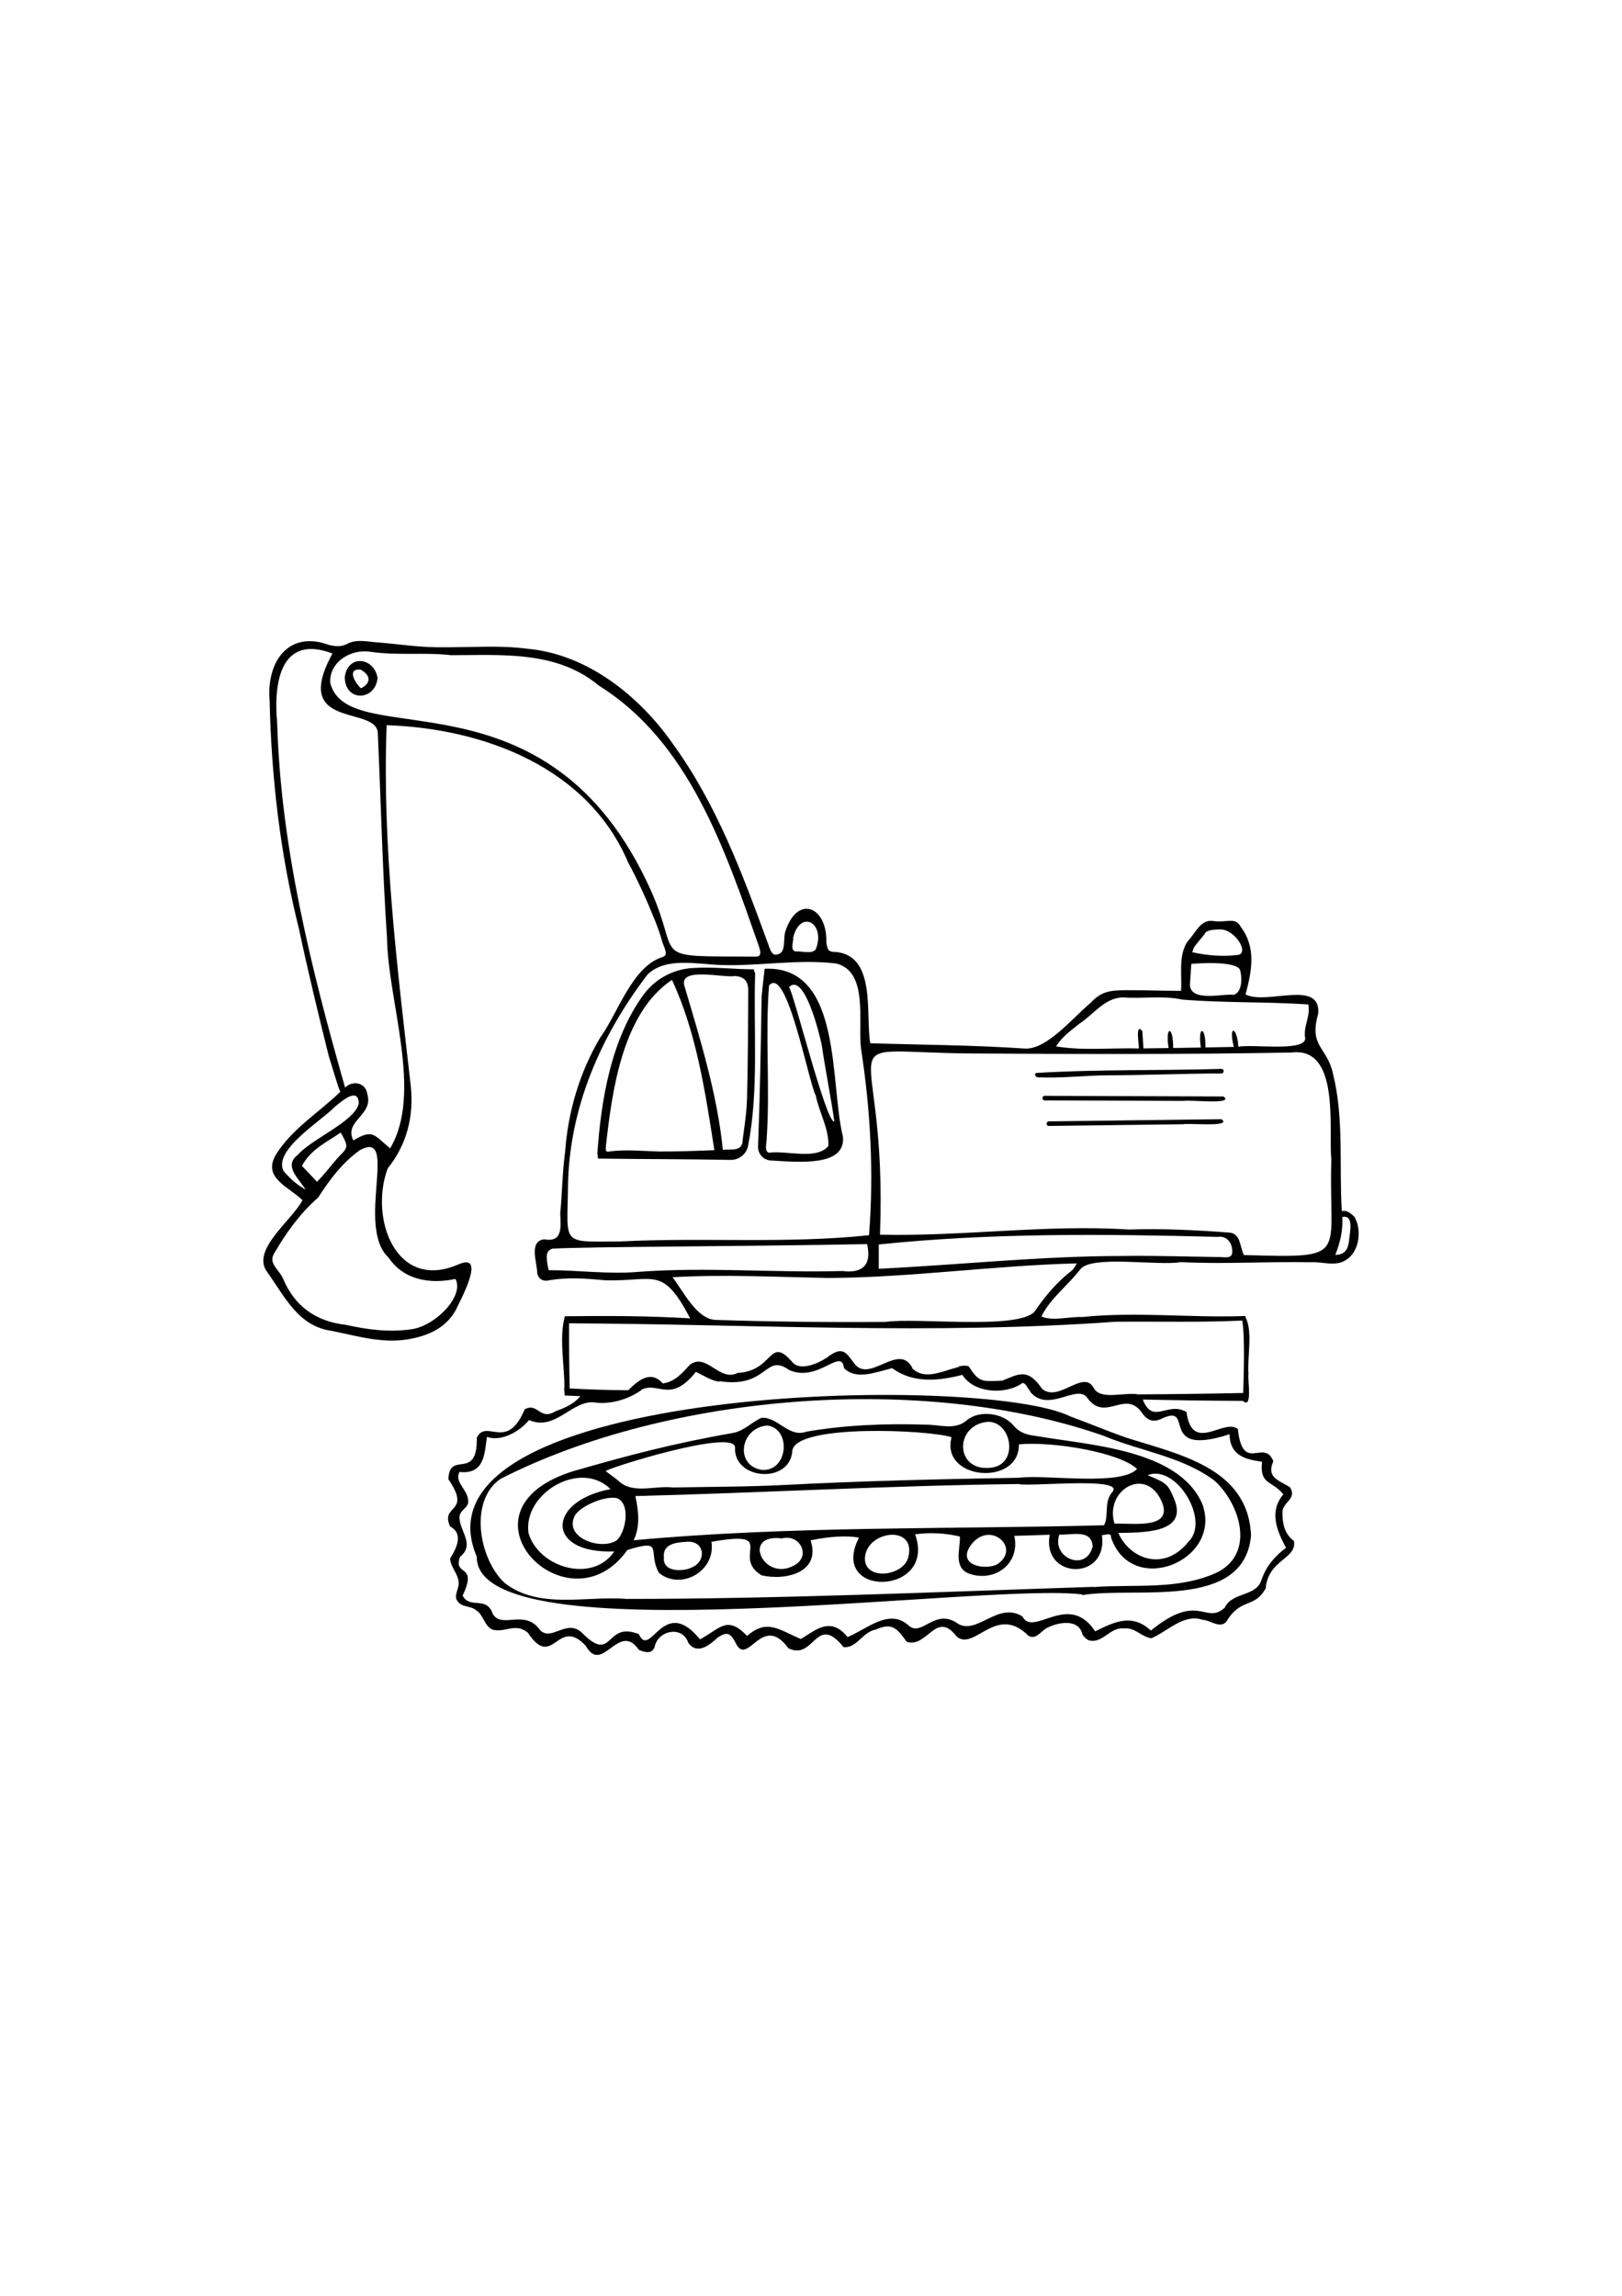
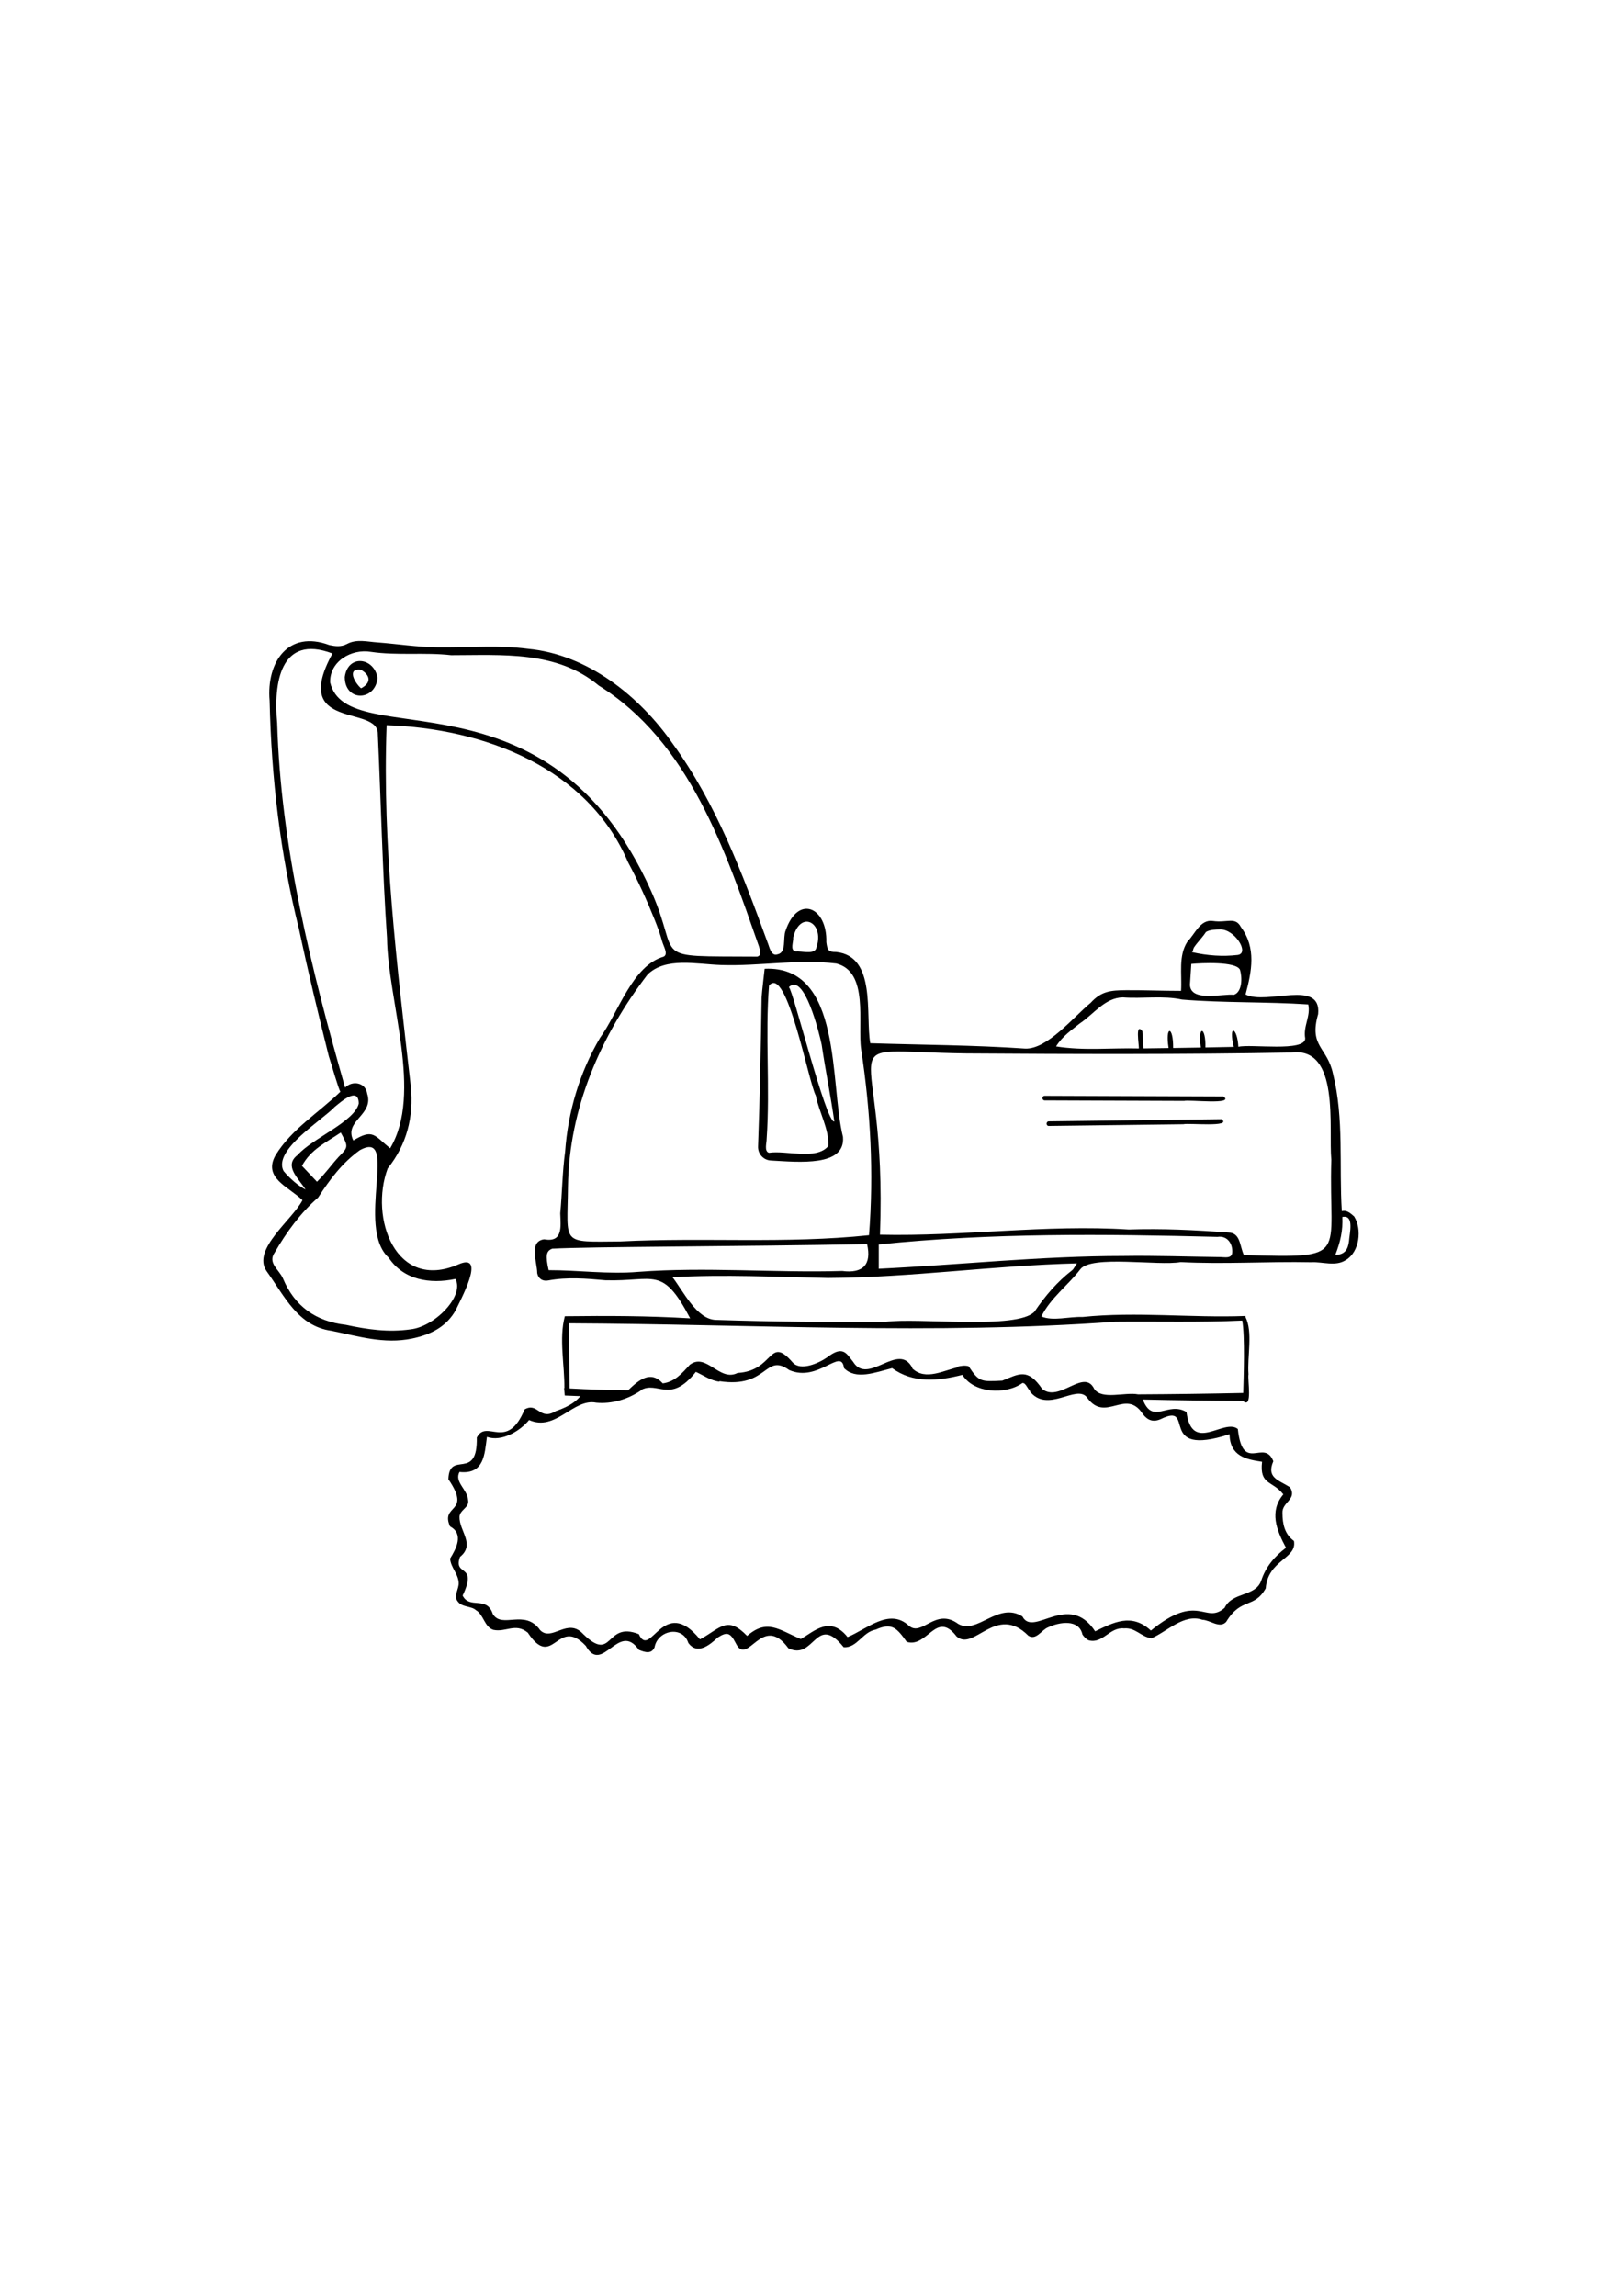
<svg xmlns="http://www.w3.org/2000/svg" viewBox="0 0 2500 2500" width="595" height="842" preserveAspectRatio="xMidYMid meet" data-scaled="true">
  <rect style="fill:#FFFFFF;" width="2500" height="2500" />
  <g>
    <path d="M531.38,524.267c4.928-35.335,45-30.412,50.577,1.364C578.515,561.813,531.454,562.951,531.38,524.267z M556.501,541.75   c17.572-9.19,13.11-21.259-0.576-28.785C534.154,510.739,546.756,533.311,556.501,541.75z" />
    <path d="M1299.286,1232.969c-20.723-82.339-0.197-264.468-120.721-259.075c-0.033,0.57-4.199,35.291-4.681,44.117   c-1.214,76.588-2.592,153.264-5.49,229.734c-0.43,11.346,8.255,20.965,19.592,21.6   C1231.519,1271.785,1303.243,1279.242,1299.286,1232.969z M1276.727,1247.074c-18.845,22.263-64.882,6.227-91.55,10.377   c-7.807-2.473-3.285-15.568-3.522-21.842c0.007,0.001,0.013,0.002,0.02,0.003c5.415-77.811-2.459-159.971,3.634-235.789   c27.326-33.347,60.891,149.242,72.067,169.429C1262.433,1195.158,1278.114,1220.976,1276.727,1247.074z M1285.935,1209.293   c-12.589,3.497-64.146-204.766-70.033-207.09c23.775-23.641,47.226,72.344,50.56,88.761   C1272.192,1130.079,1280.739,1171.798,1285.935,1209.293z" />
-     <path d="M1163.932,981.092c-0.494-2.709-2.546-3.363-1.678-6.299c-30.822-0.145-63.831-4.122-95.293-2.014   c-30.05,2.013-57.802,17.221-75.483,41.602c-50.118,69.111-65.389,163.932-70.881,246.062c0.265,0.057,0.532,0.119,0.797,0.176   c0.046,1.936-0.277,4.036,0.577,5.804c67.686,0.912,136.248,0.703,203.85,2.028c13.123,0.257,24.674-8.824,27.208-21.703   C1169.807,1161.463,1161.144,1069.2,1163.932,981.092z M1017.445,1255.493c-26.38-0.5-53.463-3.715-79.524,0.192   c-6.35,1.116-3.714-7.145-3.797-10.768c9.238-81.319,24.694-202.533,101.539-253.854c37.8,80.528,51.589,174.147,65.393,262.372   C1073.188,1254.581,1045.312,1255.593,1017.445,1255.493z M1151.38,1174.2c-0.545,21.158-3.991,42.271-6.683,63.333   c0.007,18.596-17.431,14.105-30.605,15.366c-8.436-85.305-34.833-170.256-59.286-252.879   c-8.244-29.633,60.447-11.641,77.749-14.938c14.529,0.813,20.863,8.171,20.772,22.962   C1152.986,1063.433,1152.807,1118.834,1151.38,1174.2z" />
    <path d="M1882.618,1205.707c-87.784,1.11-178.107,2.254-266.066,3.367c-4.524,0.057-4.537,7.094,0,7.037   c69.154-0.875,138.308-1.75,207.462-2.625C1831.437,1211.322,1900.375,1218.545,1882.618,1205.707z" />
    <path d="M1885.808,1170.706c-91.871-0.338-183.742-0.675-275.613-1.013c-4.528-0.017-4.535,7.02,0,7.037   c71.628,0.263,143.256,0.526,214.884,0.789C1832.786,1175.398,1903.509,1183.972,1885.808,1170.706z" />
-     <path d="M1882.619,1128.186c-94.744,2.883-190.424,0.502-284.669,6.221c-4.515,0.274-2.636,6.606,1.871,6.79   c38.425,1.565,72.706-3.037,108.793-3.127c58.142-0.145,115.863-2.703,174.005-2.847   C1887.147,1135.211,1887.155,1128.175,1882.619,1128.186z" />
    <path d="M2087.171,1355.586c-5.395-4.728-11.545-10.444-19.043-8.133c-4.329-70.664,3.648-142.375-13.588-211.807   c-8.779-41.277-37.457-41.565-22.9-91.916c5.366-54.679-79.141-13.333-111.871-30.237c9.578-35.825,16.762-71.658-7.06-103.728   c-8.744-16.657-21.138-6.251-43.225-9.475c-19.522-2.849-27.339,19.751-39.125,31.545c-14.558,22.146-8.289,50.193-9.995,76.118   c-29.661,0-57.8-1.233-84.453-1.046c-24.692,0.173-38.61,1.692-54.894,19.508c-26.107,21.392-66.839,71.956-100.978,70.484   c-79.548-5.464-159.125-5.685-238.692-8.224c-7.712-44.115,9.759-134.342-52.725-140.628c-11.84,0.191-13.379-3.005-14.978-15.017   c1.486-54.323-43.658-74.058-62.768-17.892c-4.641,11.371,1.968,34.152-12.824,36.634c-9.846,3.132-12.25-12.202-15.073-18.689   c-38.895-106.342-78.681-213.116-145.721-305.495c-51.338-73.685-131.417-137.96-223.147-146.675   c-47.016-5.964-81.258-1.948-140.682-2.448c-30.492-0.257-60.967-5.107-91.411-7.439c-15.735-1-32.119-5.602-46.977,2.268   c-9.421,4.99-17.948,3.737-27.27,1.853c-63.595-23.783-97.287,26.259-92.192,85.549c2.694,118.75,16.248,236.417,45.215,351.766   c13.946,65.686,29.686,130.943,45.977,196.069c4.464,13.385,15.327,52.306,17.945,54.786   c-33.386,32.341-75.129,57.474-99.855,97.638c-20.336,35.538,20.434,48.884,41.343,69.525   c-15.073,29.904-78.299,75.664-55.431,109.19c27.676,38.303,48.12,84.99,100.25,92.161c40.805,8.198,80.774,20.878,123.826,11.968   c28.938-5.988,52.693-17.918,67.26-43.228c6.496-14.145,48.925-90.676,4.479-71.115c-96.857,42.163-137.415-71.879-109.03-147.883   c29.516-36.817,40.253-79.715,35.695-125.879c-21.069-185.031-44.326-370.584-37.329-557.121   c149.564,4.976,309.752,64.814,372.11,211.157c15.311,28.548,28.879,58.375,40.933,88.453c4.325,10.791,8.398,21.703,11.434,32.925   c2.333,8.625,10.042,20.174,2.528,24.122c-48.491,13.847-69.889,86.369-98.027,125.051   c-31.359,52.973-49.471,113.958-53.87,175.521c-4.29,31.387-4.5,63.417-7.511,95.014c0.724,20.671,4.343,45.232-24.845,39.979   c-24.192,3.218-10.67,35.66-10.684,51.932c1.374,7.945,7.505,13.254,17.075,11.481c29.364-5.438,58.687-2.966,88.142-0.28   c75.651,2.202,87.555-23.308,130.566,58.673c-67.234-3.964-127.534-3.994-193.17-3.241c-9.244,34.189-0.374,74.523-0.7,110.789   c-0.154-0.01-0.309-0.022-0.463-0.031c0.296,3.802,0.658,7.6,1.083,11.395c8.009,0.341,16.019,0.634,24.029,0.944   c-5.124,6.125-13.711,14.856-38.032,23.136c-24.875,15.459-27.32-14.358-47.893-2.706c-27.232,65.345-58.168,14.128-73.444,42.972   c-0.1-0.026-0.187-0.057-0.288-0.082c1.52,69.077-42.37,18.982-43.784,64.74c36.617,53.482-12.896,37.875,2.556,72.673   c21.837,11.769,9.292,34.481,0.062,49.649c1.128,13.903,12.248,22.78,13.229,36.683c0.901,9.749-8.414,20.84-1.682,28.89   c6.389,9.82,21.199,7.124,28.309,13.873c11.794,6.588,12.84,25.634,26.713,30.269c19.271,4.279,34.331-11.289,53.258,4.397   c39.151,59.032,45.398-26.521,89.307,20.244c25.603,45.769,50.584-39.011,81.886,6.241c8.589,3.447,19.453,7.289,24.147-4.038   c4.666-26.146,43.045-34.151,52.061-6.636c13.858,18.884,32.967,3.182,45.477-8.501c14.441-9.247,19.452-7.01,27.594,8.812   c18.427,37.944,40.375-47.973,81.204,7.926c40.451,19.57,42.047-55.047,85.188-1.607c20.774,1.225,29.057-23.703,49.394-27.184   c25.249-11.303,32.607-2.113,47.756,18.837c31.92,9.973,45.267-49.644,76.844-8.292c27.059,23.696,61.03-50.833,110.495-1.236   c12.132,7.914,20.523-9.059,30.732-12.847c16.582-7.978,47.365-13.457,52.764,11.189c2.571,3.621,5.723,7.231,9.894,8.892   c21.376,5.679,32.143-20.657,54.061-18.406c18.066-1.503,25.623,12.612,42.269,15.244c24.349-10.201,49.866-38.325,78.55-28.521   c12.172,0.393,26.768,14.035,36.741,3.233c23.05-38.247,42.857-19.6,60.981-51.727c3.452-44.127,48.465-45.178,43.493-72.958   c-14.52-10.52-17.647-26.359-17.748-42.927c-1.021-17.034,23.12-20.95,11.759-39.768c-17.661-11.169-36.896-14.697-25.803-40.146   c-14.287-36.101-47.105,19.923-54.72-49.688c-21.344-17.266-70.458,38.706-79.17-26.159c-28.97-17.248-51.815,20.677-67.29-19.226   c51.394,1.156,102.799,1.853,154.206,2.063c15.501,13.921,6.989-33.214,8.7-40.96c-2.101-27.73,7.022-65.115-4.668-88.284   c-0.013-0.518-0.026-1.036-0.04-1.554c-83.89,3.192-167.502-7.062-251.21,1.559c-20.37-0.836-45.255,6.805-63.327-0.778   c14.032-28.489,41.099-47.949,59.927-72.631c16.709-22.501,120.88-4.978,154.705-11.186c67.11,3.494,134.099-1.139,201.453,0.248   c17.099-1.047,37.396,7.072,53.272-3.45C2095.498,1410.189,2099.607,1375.292,2087.171,1355.586z M1840.15,941.251   c5.471-8.349,12.994-15.296,18.57-23.982c5.959-3.711,14.717-3.863,22.036-3.989c22.541-0.386,45.997,37.143,26.679,39.381   c-22.864,2.65-46.05,1.086-70.255-4.381C1839.294,946.007,1838.729,943.793,1840.15,941.251z M1834.068,998.597   c0.634-10.376,1.359-20.746,2.114-32.171c15.344-1.44,69.006-4.154,75.034,9.032c3.392,11.183,3.912,34.105-9.487,38.591   C1886.029,1011.755,1834.931,1025.937,1834.068,998.597z M1664.184,1058.217c21.49-14.135,38.765-39.723,66.453-40.201   c29.74,2.316,62.587-3.103,91.233,3.347c65.104,5.374,129.416,3.153,194.555,7.49c4.069,18.095-8.126,33.66-4.699,52.339   c0.017,21.249-84.048,8.291-103.026,12.968c-1.686-30.778-15.884-35.328-7.035,0.157c-14.584,0.362-29.17,0.614-43.756,0.843   c0.856-32.669-12.3-35.013-7.032,0.118c-14.225,0.243-28.449,0.502-42.675,0.716c0.371-34.65-12.627-35.177-7.029,0.096   c-12.928,0.188-25.855,0.389-38.782,0.533l-1.652-26.534c-11.311-14.454-5.105,21.169-5.38,26.608   c-42.897-1.119-85.031,3.782-127.626-3.157C1637.808,1077.428,1651.66,1068.448,1664.184,1058.217z M1222.579,925.561   c11.283-44.12,50.485-21.822,34.877,18.179c-5.512,8.291-22.139,2.566-31.395,3.521   C1217.21,944.798,1223.308,932.616,1222.579,925.561z M437.11,1285.64c-16.77-32.39,58.484-77.373,78.877-98.963   c9.782-7.855,36.612-31.988,36.972-5.119c-6.27,27.902-72.037,53.951-94.171,79.291c-22.497,16.964,2.549,37.079,12.182,53.295   C458.792,1307.706,447.211,1297.503,437.11,1285.64z M522.072,1263.694c-12.112,13.191-20.084,25.146-33.509,38.417   c-8.216-8.694-15.601-16.51-23.151-24.5c13.765-25.659,37.757-36.275,59.808-51.334   C537.26,1248.353,536.947,1248.674,522.072,1263.694z M599.085,1419.179c23.016,34.26,63.393,41.051,102.906,32.702   c14.427,26.689-32.564,73.82-69.223,77.689c-34.221,4.87-66.849,0.203-99.747-6.964c-46.259-5.255-79.022-28.656-96.955-71.658   c-5.956-13.626-24.027-23.6-12.578-39.912c17.838-30.979,40.081-61.289,66.905-84.65c17.604-27.275,36.862-53.329,64.179-72.893   C615.951,1219.728,547.318,1371.661,599.085,1419.179z M596.517,926.485c1.337,97.912,55.651,238.99,4.786,324.109   c-24.652-20.119-26.215-30.603-56.7-12.135c-15.311-30.411,32.233-39.005,21.35-72.077c-2.363-17.184-22.803-21.017-34.034-9.307   c-52.213-182.927-99.161-370.855-104.705-562.087c-5.761-60.369,4.468-137.561,85.234-106.874   c-65.658,119.637,70.831,78.564,69.875,123.958C587.201,716.794,589.384,821.857,596.517,926.485z M1003.636,854.185   c-158.198-354.243-468.099-209.857-494.72-321.342c-1.27-32.5,32.72-52.43,62.869-47.264c40.641,5.974,82.569,0.42,123.538,5.111   c78.05,0.043,162.713-7.398,227.521,46.772c139.514,86.818,195.076,254.024,246.836,401.667c1.447,5.518,5.272,13.938-2.571,16.096   C996.07,954.125,1051.851,962.151,1003.636,854.185z M875.428,1309.425c1.701-120.633,50.143-231.872,122.686-326.697   c28.103-27.169,74.848-15.886,113.664-14.614c58.994,1.932,118.38-9.421,177.221-2.303c50.678,12.677,32.605,92.181,38.238,131.977   c14.552,94.946,19.732,190.569,12.187,286.703c-128.063,13.495-255.2,3.053-383.361,9.596   C863.508,1394.693,874.518,1400.365,875.428,1309.425z M983.732,1440.985c-46.135,3.909-92.177-2.635-138.092-2.595   c-5.163-22.747-3.812-29.661,5.527-33.166c54.689-3.194,291.474-3.29,485.276-7.003c7.29,31.327-6.252,45.621-38.261,41.426   C1193.469,1442.693,1088.144,1433.056,983.732,1440.985z M1761.613,1660.298c7.425,9.594,15.949,12.658,27.685,7.462   c55.161-27.122-8.157,60.38,105.81,23.407c0.712,34.065,25.616,38.732,50.134,42.442c-4.178,36.22,15.861,28.528,32.763,50.234   c-21.946,26.165-10.667,54.819,4.126,82.299c-17.378,12.988-31.37,29.367-38.24,50.798c-9.215,25.088-44.375,16.808-56.388,41.739   c-30.21,26.565-39.732-25.407-113.635,35.044c-29.688-27.752-58.058-12.292-85.885,1.146   c-41.063-62.522-95.269,10.044-112.153-22.953c-37.383-23.359-69.305,28.336-98.862,11.536   c-35.626-26.194-56.252,21.157-76.529,2.407c-30.07-27.226-64.107,5.626-94.074,17.873c-26.8-33.449-50.913-9.289-72.029,3.013   c-34.179-14.497-51.99-31.536-82.78-4.815c-30.914-31.884-40.644-12.036-72.649,5.338c-56.723-69.964-76.312,31.605-94.268-8.057   c-52.364-20.693-38.906,45.512-85.833-0.231c-24.074-26.22-48.222,12.616-66.319-5.959c-23.582-33.482-58.708-1.201-72.946-24.887   c-9.343-28.585-35.78-6.797-46.469-28.353c24.098-50.666-14.988-28.588-4.073-59.575c24.102-19.482-1.505-39.96-0.774-62.064   c0.872-11.067,15.526-13.724,13.284-25.474c-1.017-16.535-21.655-27.915-13.317-43.37c38.289,4.182,38.682-27.399,42.314-54.045   c22.78,8.027,51.027-8.909,64.982-25.952c41.143,18.445,68.022-33.922,103.547-26.726c23.637,2.278,48.646-5.044,69.263-19.128   c-0.34,0.001-0.681,0.009-1.021,0.01c26.365-15.629,45.109,22.25,85.269-28.37c12.114,5.484,22.96,13.637,36.523,15.106   c-0.198-0.275-0.395-0.55-0.593-0.826c75.789,11.802,70.007-44.293,107.821-17.142c44.951,19.927,80.596-35.799,84.542-3.033   c18.283,18.776,47.812,6.793,74.222,0.16c32.073,23.449,70.344,20.022,108.327,10.325c17.331,28.239,66.26,31.33,92.584,12.554   c5.815-0.219,7.711,10.112,12.661,12.397c-0.633-0.082-1.271-0.171-1.905-0.254c27.668,36.159,72.328-11.179,88.716,10.154   C1703.812,1674.849,1735.279,1619.004,1761.613,1660.298z M1719.061,1517.824c65.249-0.65,130.373,1.231,195.591-1.801   c4.441,23.338,2.175,88.424,1.541,111.58c-54.001,1.169-108.012,1.852-162.024,2.157c-20.294-3.912-55.957,9.041-67.613-8.433   c-15.831-32.514-53.845,21.712-80.226,0.079c-22.352-32.72-35.512-23.269-61.391-12.822c-32.919,1.726-35.945,2.13-51.902-22.039   c0.067-0.002,0.135-0.005,0.202-0.008c-5.473-1.822-12.045-0.96-18.247,0.733c1.79-0.07,3.581-0.139,5.371-0.211   c-24.22,4.553-54.037,23.059-74.701,2.158c0.221-0.002,0.442-0.006,0.663-0.009c-21.313-41.908-68.409,28.007-91.446-9.698   c-9.795-11.766-14.987-26.215-39.762-6.883c-13.9,9.565-41.201,21.358-53.265,8.079c-37.324-42.991-27.829,12.903-85.057,16.052   c-27.894,14.298-48.054-32.107-73.625-12.564c-11.834,13.029-23.224,26.314-41.625,28.632   c-19.015-20.807-37.054-5.007-53.433,10.577c-30.034-0.218-60.063-1.115-90.054-2.787c-0.767-33.449-1.041-66.909-0.927-100.365   C1157.812,1521.506,1438.426,1538.203,1719.061,1517.824z M1652.474,1438.516c-23.109,17.825-41.74,39.821-57.947,63.735   c-26.138,28.362-180.976,8.703-229.963,15.868c-87.23,0.653-174.464-0.274-261.639-3.095c-29.121-1.195-49.495-43.88-66.394-65.841   c80.682-4.476,159.059-0.371,239.494,1.243c128.554-0.683,255.21-19.312,383.829-22.533   C1656.121,1433.379,1654.86,1436.676,1652.474,1438.516z M1899.202,1411.981c-1.489,8.798-11.2,6.272-17.998,6.192   c-50.11-0.589-100.235-2.445-150.322-1.693c-125.895,0.048-250.909,13.573-376.451,19.73v-37.456   c173.896-18.088,347.667-16.122,522.091-11.709C1892.425,1384.68,1900.524,1398.655,1899.202,1411.981z M2051.977,1268.212   c-4.593,150.852,30.977,151.53-134.781,146.855c-6.679-14.193-4.944-34.16-23.8-34.729c-51.196-3.834-102.302-6.347-153.635-4.615   c-128.182-8.181-255.735,10.894-383.44,7.946c12.203-321.234-92.704-282.328,133.054-279.332   c167.03,1.109,333.813,1.68,500.828-1.349C2065.967,1093.329,2047.439,1219.256,2051.977,1268.212z M2079.217,1393.739   c-1.601,13.376-7.058,20.775-21.11,21.11c7.817-20.041,11.833-37.324,10.853-58.446   C2087.873,1352.543,2079.97,1381.616,2079.217,1393.739z" />
-     <path d="M1733.953,1695.759c-28.21-9.997-56.098-21.699-84.358-32.038c-133.422-67.194-1028.116-49.311-914.743,216.169   c-1.575,155.144,782.568,39.187,933.087,58.107l0.037,1.12c81.472-13.893,249.708,24.756,260.242-91.862   C1923.749,1742.008,1815.99,1722.285,1733.953,1695.759z M1876.437,1903.874c-59.561,27.854-127.379,18.114-191.159,22.769   c-0.003-0.104-0.006-0.208-0.009-0.312c-239.997,7.851-479.436,18.517-719.659,18.606c-62.425-5.075-134.82,16.678-187.937-24.708   c-39.314-36.799-55.347-126.105-6.483-160.132c259.406-132.506,653.844-163.14,929.753-66.533   c56.605,23.799,121.64,31.824,171.306,69.396C1911.221,1798.751,1935.016,1873.998,1876.437,1903.874z" />
-     <path d="M1853.073,1798.493c-36.753-84.812-176.186-90.591-256.674-104.748c-12.899-1.445-24.708-4.532-34.32-16.081   c-16.597-19.943-53.288-23.939-71.946-7.967c-18.693,16.121-42.469,6.256-64.292,6.711c-60.937-1.988-122.936,0.472-183.011,10.799   c-27.139,9.801-43.666-22.882-69.007-21.382c-16.307,7.249-26.987,20.38-44.566,23.456   c-93.823,16.419-163.198,35.111-245.551,58.741c-194.658,60.587-8.377,250.784,83.25,121.533   c58.483-18.239,30.166,2.827,48.852,35.426c34.381,27.529,87.807-3.455,80.752-48.039c105.549-18.586,28.862,22.169,77.196,51.596   c37.753,8.892,92.003-4.859,75.565-53.878c28.503-6.091,56.834-7.673,74.576-4.145c-47.935,94.008,120.491,89.274,86.562-5.166   c23.465-3.129,45.905-1.947,69.051,3.426c0.549,20.207-10.83,48.899,15.457,57.627c38.389,12.761,77.707-15.442,68.414-58.66   c18.467-0.512,36.605-1.127,54.601-1.638c-12.823,68.762,90.454,71.982,80.415,0.462c4.227,0.433,15.023-4.719,14.009,3.547   C1744.133,1943.853,1885.193,1885.686,1853.073,1798.493z M1523.008,1672.021c36.152-0.231,47.328,63.615,6.727,70.374   C1471.149,1751.58,1469.852,1676.024,1523.008,1672.021z M1182.582,1677.713c37.291,4.796,32.468,70.175-7.479,68.507   C1131.944,1740.364,1140.265,1681.226,1182.582,1677.713z M946.337,1872.339c-33.297,48.952-116.045,24.531-131.772-28.883   c-8.652-61.664,80.57-113.714,126.43-67.68c-97.993,18.25-100.859,99.934,5.647,95.975   C946.532,1871.955,946.438,1872.143,946.337,1872.339z M950.71,1854.501c-24.013,16.601-83.562-4.066-64.254-38.751   c9.747-15.049,48.213-30.776,65.228-25.853C972.565,1799.604,964.141,1842.364,950.71,1854.501z M956.843,1766.096   c-6.712-6.153-14.39-11.252-23.128-17.951c-4.124-2.739,202.917-67.972,199.181-35.71c-1.686,49.182,85.204,56.093,88.394,3.758   c6.286-41.123,210.05-31.836,245.327-20.497c-17.631,66.602,104.946,76.31,103.83,11.013   c54.417-4.755,156.002,12.805,182.186,37.996c-26.693,27.04-139.894,8.019-182.772,13.549   c-120.342,2.005-240.258,4.836-360.591,11.058c-57.298,2.927-114.754,2.766-172.141,3.912   C1010.987,1770.023,979.059,1782.666,956.843,1766.096z M1067.743,1895.723c-13.92,7.752-46.664,8.446-44.466-14.505   c-2.23-21.075,18.354-23.182,33.428-24.259C1086.598,1853.679,1089.132,1886.072,1067.743,1895.723z M1224.11,1893.222   c-47.155,26.383-81.688-49.497-19.421-41.511c0,0.047,0.001,0.094,0.001,0.14   C1232.673,1843.829,1250.937,1879.097,1224.11,1893.222z M1399.686,1881.783c-8.751,29.244-69.634,35.325-66.458-1.501   C1337.217,1839.022,1413.725,1829.997,1399.686,1881.783z M1536.994,1891.648c-18.518,9.366-61.788,1.892-41.458-28.448   C1524.519,1821.668,1575.362,1866.262,1536.994,1891.648z M1684.079,1864.218c-10.021,40.077-63.869,17.516-51.308-18.488   C1651.004,1847.07,1682.724,1836.403,1684.079,1864.218z M1714.73,1779.874c-13.989,15.576-5.008,36.274-13.079,51.57   c-240.434,6.364-484.683,0.825-725.094,23.148c10.626-21.32,7.55-45.968,2.74-68.137c196.796-4.998,393.729-16.328,590.723-18.535   C1587.517,1772.452,1733.989,1756.249,1714.73,1779.874z M1717.825,1829.019c-15.699-50.644,46.155-88.642,71.406-36.914   C1811.971,1839.06,1745.22,1827.759,1717.825,1829.019z M1831.692,1856.864c-37.49,47.083-90.674,26.314-108.01-13.597   c34.552-0.888,108.819,1.852,86.023-52.444c-9.428-22.645-11.076-24.143-40.897-36.547   C1812.736,1736.409,1866.023,1824.441,1831.692,1856.864z" />
  </g>
</svg>